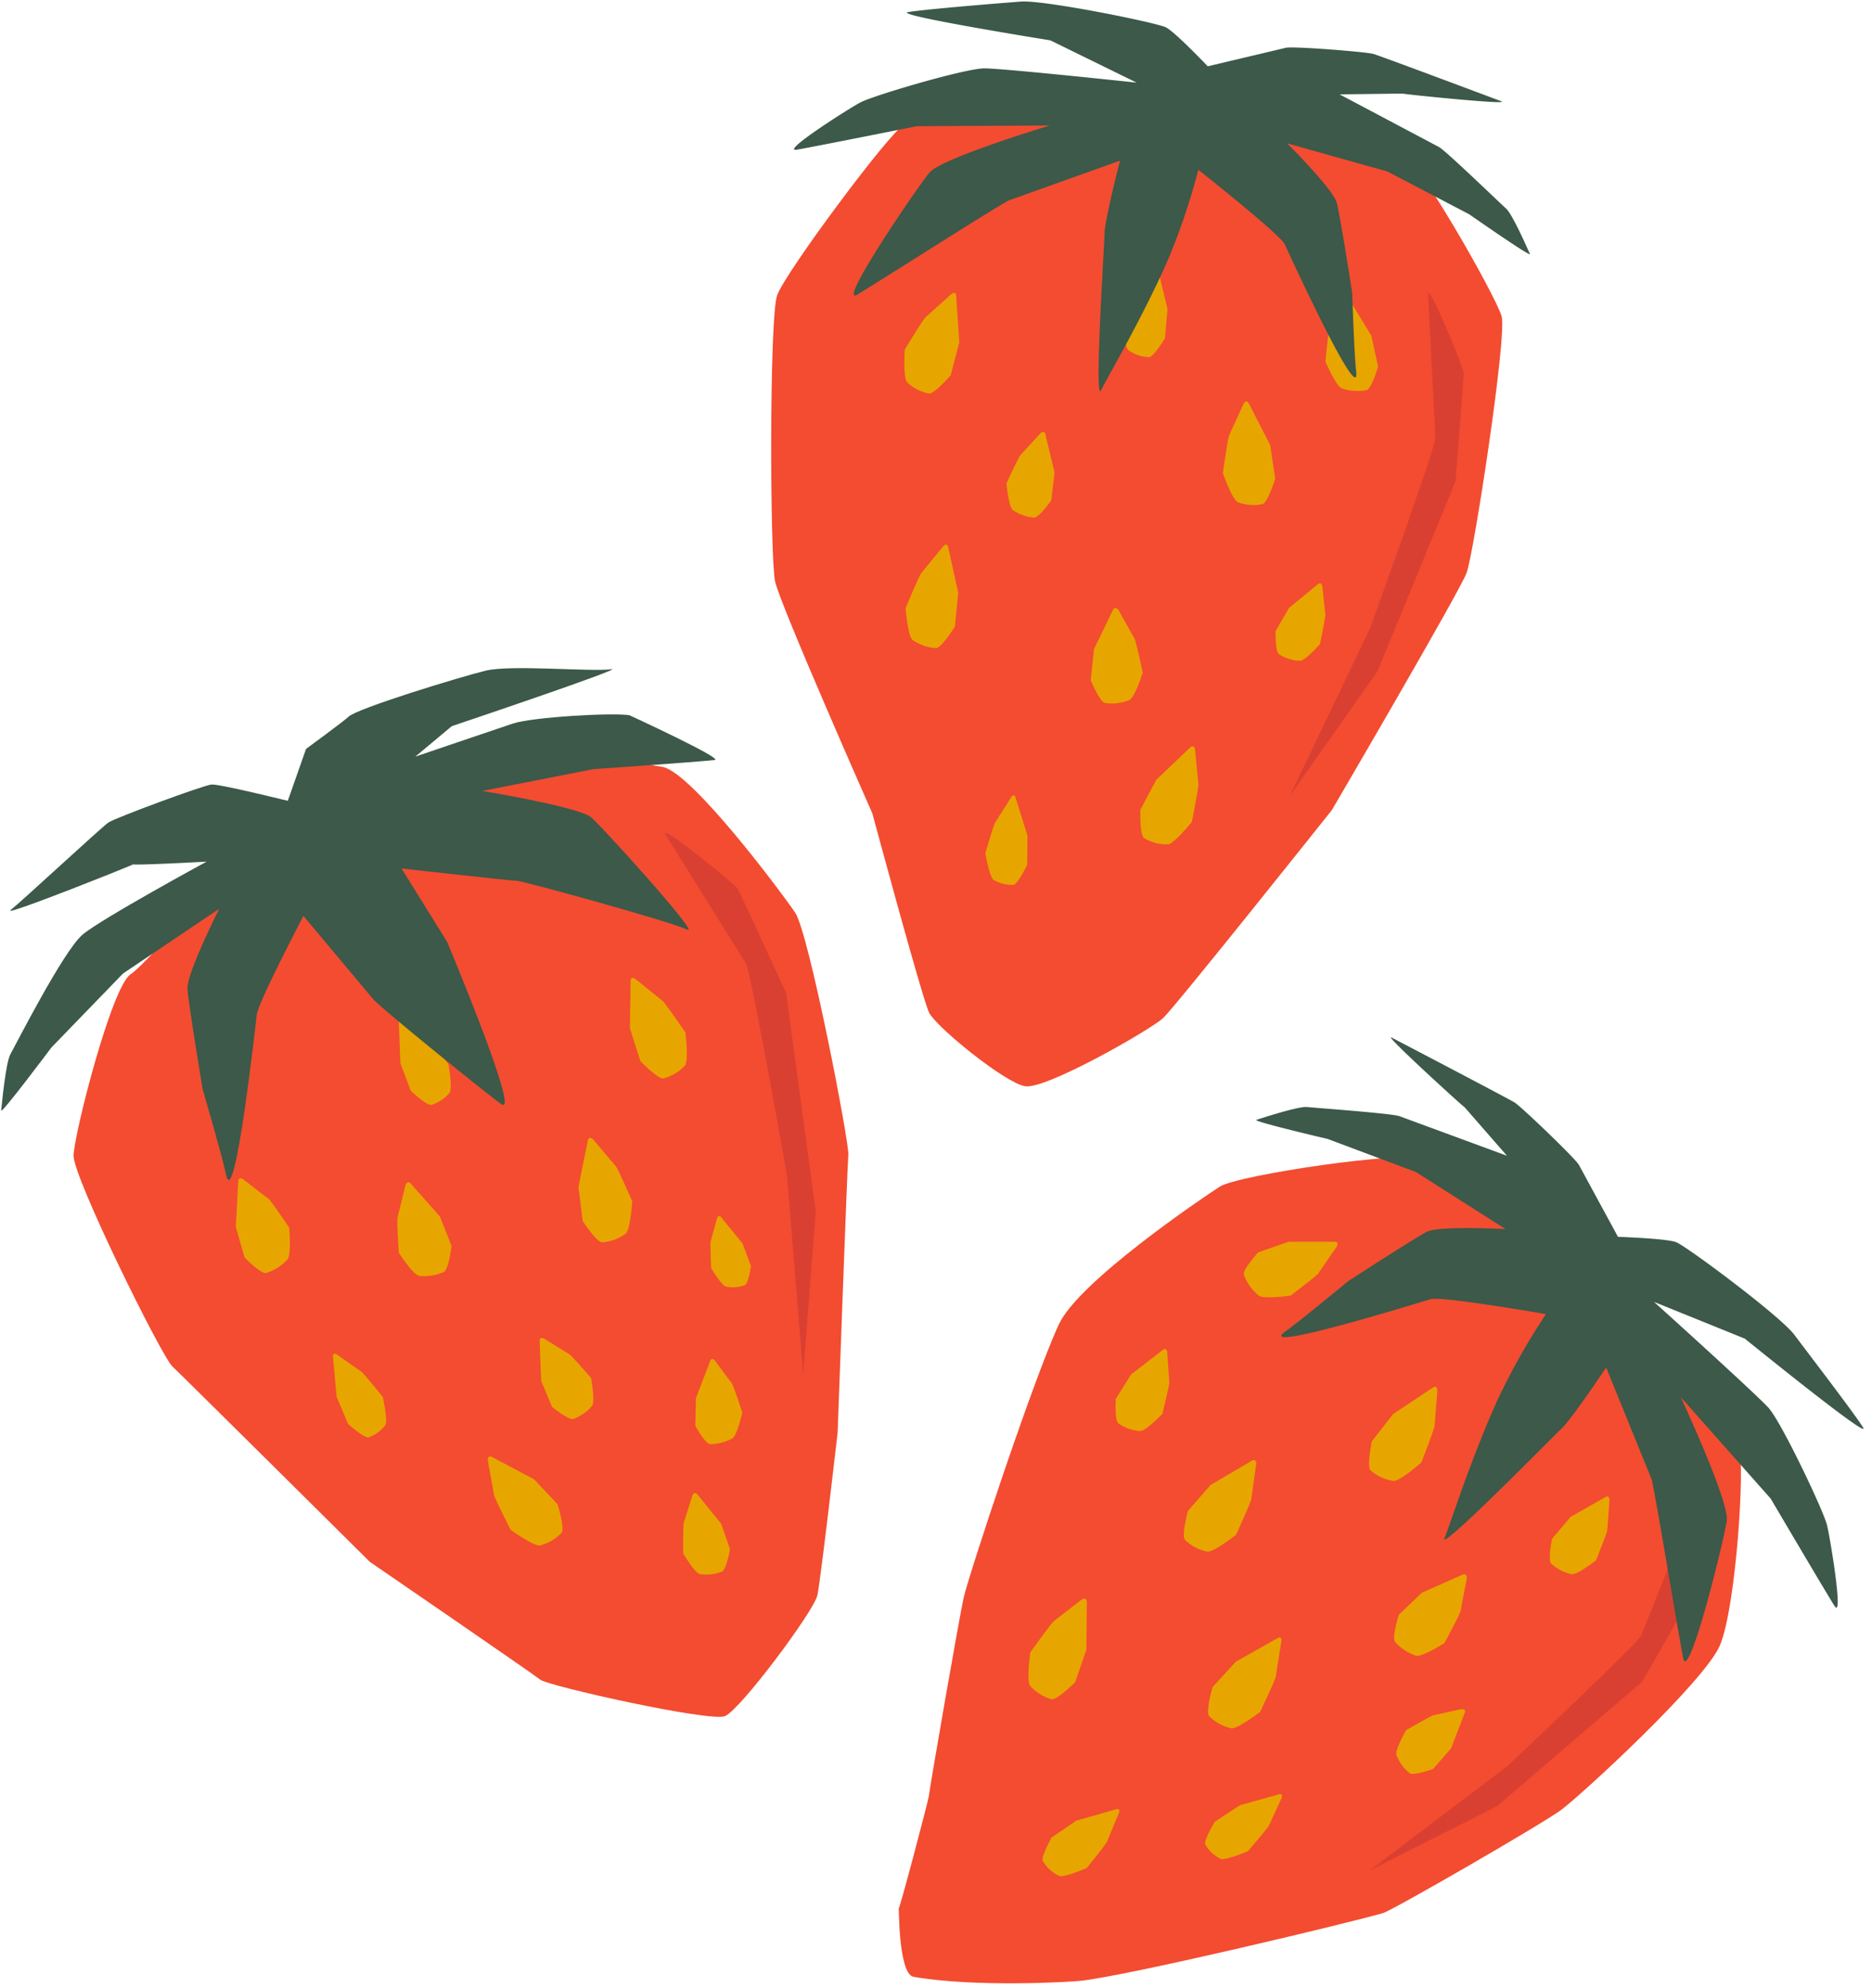
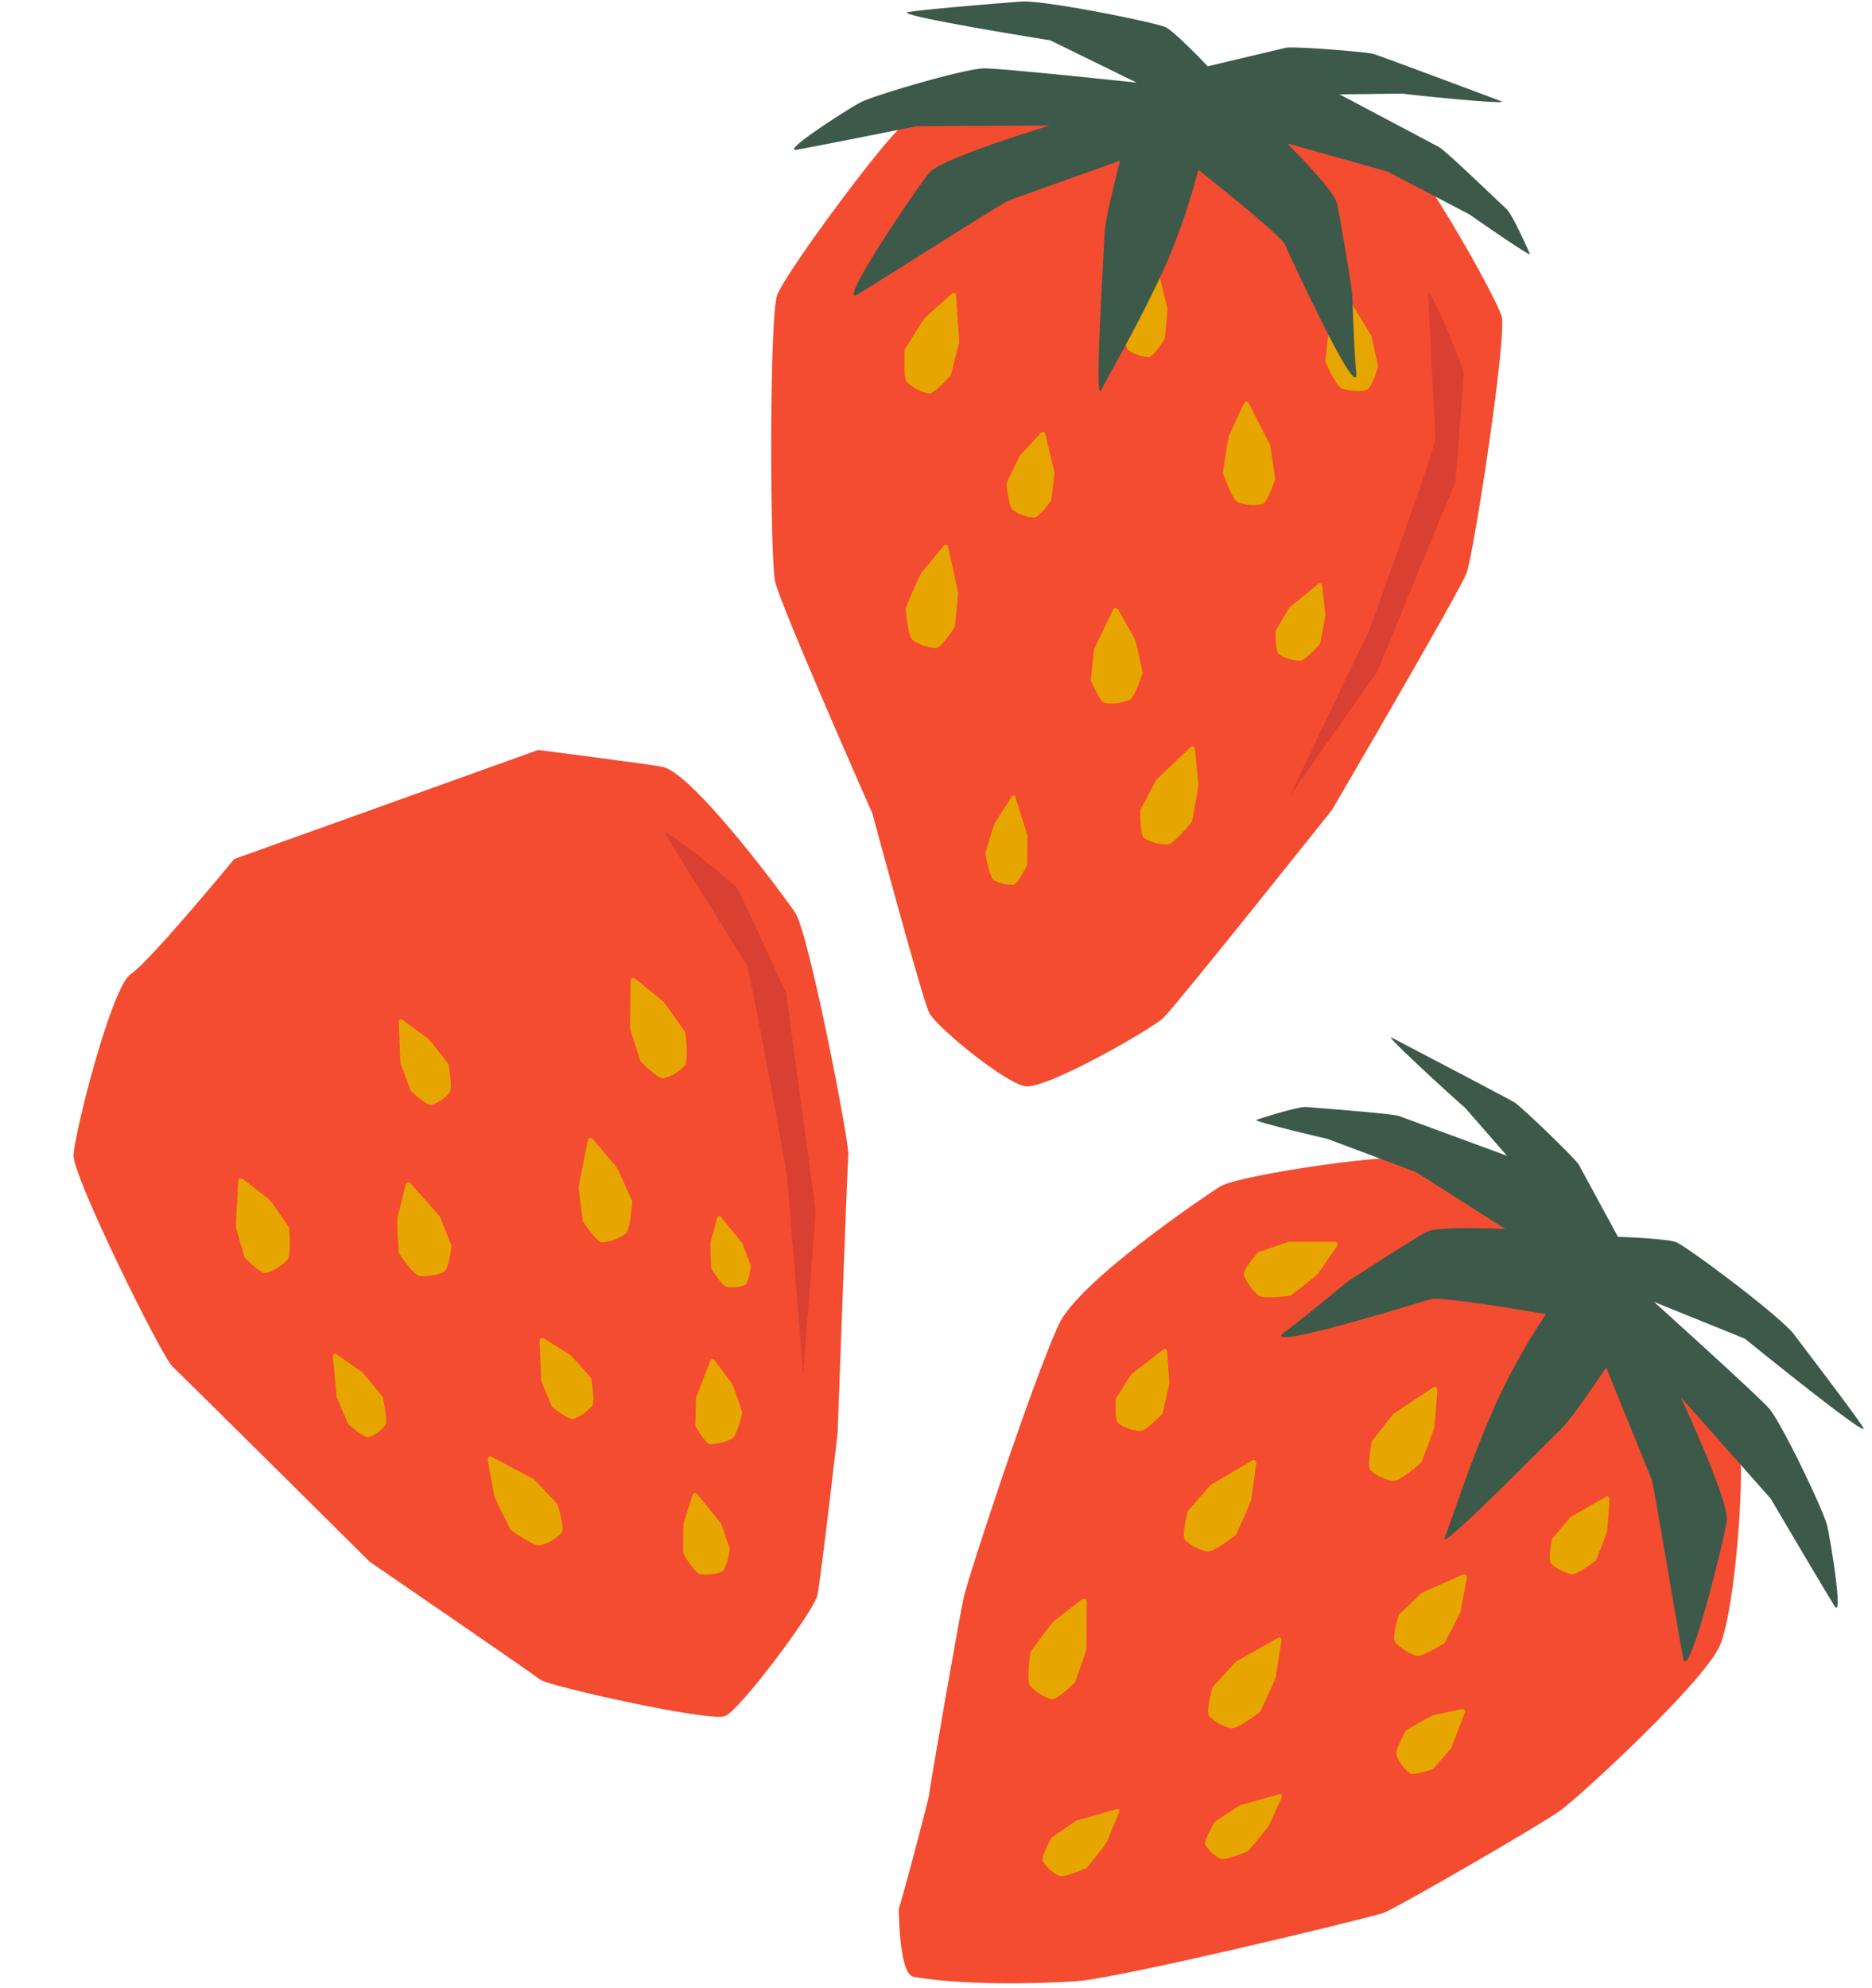
<svg xmlns="http://www.w3.org/2000/svg" height="501.5" preserveAspectRatio="xMidYMid meet" version="1.0" viewBox="-0.3 -0.4 472.3 501.5" width="472.3" zoomAndPan="magnify">
  <g data-name="Layer 40">
    <g id="change1_1">
      <path d="M282.5,24.12s63.13,9.48,68.28,11.05,26.38,39.24,27.78,44.24-7.05,59.91-8.83,64.71-34,59.86-34,59.86-39.51,49.64-42.59,52.5-29.67,18.14-34.87,17.18-22.42-15-24.16-18.56-14.32-50.28-14.32-50.28-23.25-52.57-24.54-58.52-1.48-66.37.5-72.14,28.78-41.64,31.76-42.79,21.32-5.85,21.32-5.85Z" fill="#f34c31" />
    </g>
    <g id="change2_1">
      <path d="M339.8,74.65l5.89,9.66,1.7,7.78s-1.57,5.46-2.87,5.93a12.19,12.19,0,0,1-6.32-.44c-1.47-.65-4.11-6.74-4.11-6.74s.79-8.1,1.1-8.77,3.24-7.31,3.24-7.31S339.08,73.47,339.8,74.65Z" fill="#e7a500" />
    </g>
    <g id="change2_2">
      <path d="M314.8,101.43l5.36,10.48,1.28,8.46s-1.85,5.91-3.18,6.42a11.16,11.16,0,0,1-6.29-.5c-1.43-.71-3.74-7.32-3.74-7.32s1.23-8.78,1.58-9.52l3.61-7.91S314.14,100.15,314.8,101.43Z" fill="#e7a500" />
    </g>
    <g id="change2_3">
      <path d="M291.87,67.66l2.39,9.91-.64,7.37s-2.76,4.61-4,4.77A9.63,9.63,0,0,1,284.45,88c-1.07-.89-1.67-6.94-1.67-6.94s2.81-7.13,3.3-7.7,4.66-5.92,4.66-5.92S291.58,66.45,291.87,67.66Z" fill="#e7a500" />
    </g>
    <g id="change2_4">
      <path d="M263.45,109.19l2.31,9.65-.82,7s-3,4.26-4.29,4.36a11.22,11.22,0,0,1-5.42-1.9c-1.09-.92-1.6-6.75-1.6-6.75s3.1-6.71,3.58-7.2,5-5.44,5-5.44S263.17,108,263.45,109.19Z" fill="#e7a500" />
    </g>
    <g id="change2_5">
      <path d="M240.94,74.27,241.73,86l-2.17,8.27s-4.05,4.68-5.47,4.63A11.06,11.06,0,0,1,228.52,96c-1-1.22-.55-8.21-.55-8.21s4.61-7.58,5.22-8.12l6.47-5.82S240.85,72.83,240.94,74.27Z" fill="#e7a500" />
    </g>
    <g id="change2_6">
      <path d="M280.47,153.54l-4.77,9.87-.81,7.81s2.19,5.34,3.55,5.75a12.09,12.09,0,0,0,6.24-.76c1.39-.72,3.33-6.9,3.33-6.9s-1.7-8-2.1-8.65-4-7.14-4-7.14S281,152.33,280.47,153.54Z" fill="#e7a500" />
    </g>
    <g id="change2_7">
      <path d="M237.62,137.49s-5,6.11-5.51,6.74-3.94,8.82-3.94,8.82.55,6.95,1.75,8a11.17,11.17,0,0,0,6,2.06c1.42-.16,4.7-5.41,4.7-5.41l.84-8.54-2.54-11.5C238.61,136.3,237.62,137.49,237.62,137.49Z" fill="#e7a500" />
    </g>
    <g id="change2_8">
      <path d="M254.82,200.74s-3.59,5.69-4,6.27-2.52,7.88-2.52,7.88,1,5.92,2.09,6.71a8.94,8.94,0,0,0,5.05,1.24c1.11-.26,3.42-5.05,3.42-5.05l.06-7.37-3-9.6C255.58,199.64,254.82,200.74,254.82,200.74Z" fill="#e7a500" />
    </g>
    <g id="change2_9">
      <path d="M332.19,147l-7.28,6-3.4,5.85s-.09,5,.83,5.8a10.88,10.88,0,0,0,5.33,1.69c1.37-.06,5.06-4.25,5.06-4.25s1.44-6.9,1.35-7.56-.77-7-.77-7S333.08,146.23,332.19,147Z" fill="#e7a500" />
    </g>
    <g id="change2_10">
      <path d="M299.93,188.24l-8.52,8.13-4,7.55s-.19,6.2.9,7.12a11.12,11.12,0,0,0,6.1,1.6c1.58-.21,6-5.69,6-5.69s1.73-8.7,1.64-9.51-.83-8.66-.83-8.66S301,187.25,299.93,188.24Z" fill="#e7a500" />
    </g>
    <g id="change3_1">
      <path d="M286.47,20.45s-33.65-3.6-38.43-3.6-28,6.85-31.26,8.59-20.3,12.64-16.07,11.93S231,31.44,231,31.44l33.57-.18s-27.28,8.22-30.37,11.89S210.4,77.31,216.07,73.88s36.68-23.19,38.21-23.74l28-10s-3.83,14.77-3.9,18.32-2.73,43.86-.81,39.52c1.12-2.55,10.09-17.59,16.7-32.59a167.55,167.55,0,0,0,7.77-22.95s20.64,16.29,21.81,18.82,19.16,41.75,18,32c-.47-3.86-1-19.85-1-19.85s-3.24-20.7-3.94-22.82c-1.14-3.52-12.46-14.82-12.46-14.82l25.28,7.09,20.67,10.82s15.74,11,15.29,10-4.38-10-6-11.45S364.4,37.56,362.74,36.69L337.68,23.41l16-.2c-1.43,0,27.6,3,24.76,1.93s-30.4-11.4-32.23-11.93-20.36-2-22.11-1.55l-19.69,4.67s-8.2-8.64-10.56-9.83S263.09-.45,257.23,0,233,1.94,228.83,2.65,264.7,9.78,264.7,9.78Z" fill="#3c5949" />
    </g>
    <g id="change4_1">
      <path d="M369,93.74c0,1.2-2.08,27.32-2.08,27.32L347.22,169l-22.09,31.37,20.23-42.25s16.6-45.79,16.49-48S360.22,78,360,74,369,92.55,369,93.74Z" fill="#d94032" />
    </g>
    <g id="change1_2">
      <path d="M424.89,342.92s12.43,18.78,13.56,21.94c1.54,4.28-.73,40.18-4.82,49.87-3.81,9.07-35.06,37.87-40.15,41.59S351,481.6,348.67,482.27c-7.9,2.32-63.48,15.65-76.25,17.09-3,.33-26.69,1.7-42.23-1-4-.69-3.64-19.1-3.78-17.27s7.52-27.27,7.64-28.35c.28-2.58,7.61-44.71,8.77-50s17.24-54.24,24-68.95c4.94-10.79,36.13-31.9,40.65-34.81s47.18-9.3,52.2-6.9,40.54,24.43,40.54,24.43Z" fill="#f34c31" />
    </g>
    <g id="change2_11">
      <path d="M336.94,314.15s-4.21,6.08-4.62,6.71-7,5.63-7,5.63-6.71.95-8.06,0a12.54,12.54,0,0,1-3.75-5.27c-.28-1.38,3.63-5.65,3.63-5.65l7.67-2.67,11.54,0C337.73,312.89,336.94,314.15,336.94,314.15Z" fill="#e7a500" />
    </g>
    <g id="change2_12">
      <path d="M316.63,369s-1.12,8-1.22,8.79-3.86,9.05-3.86,9.05-5.62,4.42-7.24,4.25a11.4,11.4,0,0,1-5.68-3c-.87-1.17.78-7.27.78-7.27l5.73-6.57,10.36-6.08C316.77,367.45,316.63,369,316.63,369Z" fill="#e7a500" />
    </g>
    <g id="change2_13">
      <path d="M282,457s-2.67,6.39-2.92,7.11-5.19,6.79-5.19,6.79-5.67,2.5-7,2a9.85,9.85,0,0,1-4.1-3.76c-.47-1.17,2.23-5.93,2.23-5.93l6.24-4.26,10-2.85C282.48,455.71,282,457,282,457Z" fill="#e7a500" />
    </g>
    <g id="change2_14">
      <path d="M405.77,378.06s-.51,6.81-.54,7.52-2.86,7.69-2.86,7.69-4.7,3.7-6.14,3.52a11.36,11.36,0,0,1-5.2-2.7c-.83-1,.24-6.23.24-6.23l4.68-5.53,8.78-5C405.81,376.69,405.77,378.06,405.77,378.06Z" fill="#e7a500" />
    </g>
    <g id="change2_15">
      <path d="M294.2,340.81s.45,6.82.51,7.52-1.75,8-1.75,8-4.13,4.31-5.59,4.34a11.41,11.41,0,0,1-5.52-1.95c-1-.91-.63-6.2-.63-6.2l3.85-6.13,8-6.2C294.05,339.45,294.2,340.81,294.2,340.81Z" fill="#e7a500" />
    </g>
    <g id="change2_16">
      <path d="M362.35,350.49s-.65,8-.71,8.85-3.34,9.26-3.34,9.26-5.36,4.73-7,4.65a11.28,11.28,0,0,1-5.84-2.69c-.92-1.12.36-7.31.36-7.31l5.36-6.88,10-6.65C362.41,348.91,362.35,350.49,362.35,350.49Z" fill="#e7a500" />
    </g>
    <g id="change2_17">
      <path d="M369.77,397.85s-1.45,7.44-1.57,8.21-4.08,8.11-4.08,8.11-5.58,3.54-7.13,3.18a12.26,12.26,0,0,1-5.36-3.53c-.79-1.21,1-6.81,1-6.81l5.78-5.54,10.22-4.54C369.87,396.34,369.77,397.85,369.77,397.85Z" fill="#e7a500" />
    </g>
    <g id="change2_18">
      <path d="M322,412.93l-10.46,5.89-5.92,6.46s-1.75,6.06-.9,7.26a11.42,11.42,0,0,0,5.62,3.12c1.62.2,7.27-4.12,7.27-4.12s3.9-8.15,4-9,1.37-8.78,1.37-8.78S323.23,412.2,322,412.93Z" fill="#e7a500" />
    </g>
    <g id="change2_19">
      <path d="M322.35,452.32l-9.87,2.77-6.28,4.14s-2.81,4.65-2.41,5.74a9,9,0,0,0,3.86,3.63c1.27.48,6.9-1.94,6.9-1.94s5.06-5.88,5.34-6.53,3.16-6.89,3.16-6.89S323.56,452,322.35,452.32Z" fill="#e7a500" />
    </g>
    <g id="change2_20">
      <path d="M368.34,430.83s-6.39,1.41-7,1.54-6.88,3.76-6.88,3.76-2.84,4.94-2.45,6.28a10.94,10.94,0,0,0,3.37,4.6c1.06.64,5.87-1.08,5.87-1.08l4.55-5.19,3.45-9C369.62,430.65,368.34,430.83,368.34,430.83Z" fill="#e7a500" />
    </g>
    <g id="change2_21">
      <path d="M272.56,403.2s-6.36,4.94-7,5.44-5.92,7.86-5.92,7.86-1,7.09-.06,8.42a11.39,11.39,0,0,0,5.46,3.42c1.44.16,5.91-4.3,5.91-4.3l2.85-8.23.1-12C273.87,402.32,272.56,403.2,272.56,403.2Z" fill="#e7a500" />
    </g>
    <g id="change4_2">
-       <path d="M426.65,401.69c-.43,1-12.64,22.21-12.64,22.21l-36.64,31.43-32.23,16.26L380,445.22s33-31.07,33.79-33l12.59-31.51C427.76,377.17,427.08,400.66,426.65,401.69Z" fill="#d94032" />
-     </g>
+       </g>
    <g id="change1_3">
      <path d="M135.47,188.82s28.26,3.6,31.48,4.29c7.47,1.59,29.89,31.62,33.37,36.76S214,288,213.73,290.93s-2.7,70.14-2.7,70.14-4.24,36.95-5.1,41-19.52,29-23.33,30.52S138,425,136,423.39s-43-29.73-43-29.73-47-46.66-49.8-49.29-25.07-47.8-24.94-53.22,9.59-42.6,14.4-45.75,26.13-29.06,26.13-29.06Z" fill="#f34c31" />
    </g>
    <g id="change2_22">
      <path d="M61.07,297.15s5.79,4.5,6.4,4.94,5.2,7.28,5.2,7.28.57,6.69-.42,8a12.43,12.43,0,0,1-5.42,3.43c-1.39.21-5.41-3.9-5.41-3.9l-2.23-7.74.61-11.43C59.87,296.31,61.07,297.15,61.07,297.15Z" fill="#e7a500" />
    </g>
    <g id="change2_23">
      <path d="M149.38,287.13l5.69,6.72c.54.62,4.14,8.84,4.14,8.84s-.45,7.08-1.64,8.16a11.35,11.35,0,0,1-6,2.2c-1.44-.14-4.86-5.38-4.86-5.38l-1.07-8.59L148,287.4C148.3,286,149.38,287.13,149.38,287.13Z" fill="#e7a500" />
    </g>
    <g id="change2_24">
      <path d="M101.37,257s5.53,4.08,6.16,4.5,5.32,6.6,5.32,6.6,1.07,6.05.28,7.21a9.82,9.82,0,0,1-4.6,3.07c-1.24.17-5.19-3.56-5.19-3.56l-2.63-7-.38-10.31C100.28,256.22,101.37,257,101.37,257Z" fill="#e7a500" />
    </g>
    <g id="change2_25">
      <path d="M137,337.36s5.76,3.58,6.36,3.93,5.46,6,5.46,6,1.1,5.83.28,7a11.39,11.39,0,0,1-4.76,3.33c-1.29.26-5.37-3.07-5.37-3.07L136.24,348l-.39-10C135.8,336.7,137,337.36,137,337.36Z" fill="#e7a500" />
    </g>
    <g id="change2_26">
      <path d="M160.07,246.64s6.2,5,6.85,5.54,5.71,7.92,5.71,7.92.87,7-.11,8.33a11.29,11.29,0,0,1-5.47,3.27c-1.43.13-5.78-4.38-5.78-4.38l-2.64-8.25.16-11.91C158.81,245.71,160.07,246.64,160.07,246.64Z" fill="#e7a500" />
    </g>
    <g id="change2_27">
      <path d="M102,298.63s-1.76,7.31-2,8.06.32,9,.32,9,3.57,5.5,5.12,5.82a12.23,12.23,0,0,0,6.29-1c1.21-.77,1.89-6.56,1.89-6.56l-2.92-7.4-7.35-8.31C102.5,297.23,102,298.63,102,298.63Z" fill="#e7a500" />
    </g>
    <g id="change2_28">
      <path d="M178.88,343l-3.59,9.33-.17,7s2.42,4.44,3.71,4.63a11.72,11.72,0,0,0,5.67-1.45c1.21-.81,2.48-6.49,2.48-6.49s-2.21-6.86-2.64-7.4-4.29-5.76-4.29-5.76S179.27,341.91,178.88,343Z" fill="#e7a500" />
    </g>
    <g id="change2_29">
      <path d="M83.71,341.9,84.62,352l2.9,6.87s4,3.59,5.16,3.39a8.89,8.89,0,0,0,4.24-3.11c.69-1.14-.64-7.08-.64-7.08s-4.82-6-5.41-6.39-6.14-4.32-6.14-4.32S83.59,340.65,83.71,341.9Z" fill="#e7a500" />
    </g>
    <g id="change2_30">
      <path d="M174.38,376.94s-1.95,6.19-2.16,6.83-.15,7.77-.15,7.77,2.85,4.88,4.2,5.21a10.9,10.9,0,0,0,5.62-.63c1.07-.61,2-5.59,2-5.59l-2.23-6.48-6-7.4C174.84,375.75,174.38,376.94,174.38,376.94Z" fill="#e7a500" />
    </g>
    <g id="change2_31">
      <path d="M180.62,306.93s-1.46,5.32-1.62,5.87.12,6.75.12,6.75,2.59,4.34,3.75,4.67a9,9,0,0,0,4.79-.37c.9-.49,1.5-4.8,1.5-4.8l-2.11-5.7-5.41-6.63C181,305.91,180.62,306.93,180.62,306.93Z" fill="#e7a500" />
    </g>
    <g id="change2_32">
      <path d="M122.78,368.13s1.43,7.85,1.56,8.66,4.21,8.82,4.21,8.82,5.77,4.13,7.37,3.91a11.23,11.23,0,0,0,5.51-3.23c.8-1.19-1.07-7.18-1.07-7.18l-5.92-6.27-10.53-5.6C122.61,366.57,122.78,368.13,122.78,368.13Z" fill="#e7a500" />
    </g>
    <g id="change4_3">
      <path d="M167.66,210.27c2.26,3.62,19,30.43,20.25,32.45s10.35,53.45,10.35,53.45l4.08,50.1,3.17-41-7.46-55.09s-11.63-25.35-12.28-26.43S165.4,206.66,167.66,210.27Z" fill="#d94032" />
    </g>
    <g id="change3_2">
-       <path d="M113.69,182.81s44.8-15.06,40.14-14.36-25.18-1.19-31.54.35-32.59,9.55-34.67,11.64c-1,1-10.71,8.12-10.71,8.12l-4.6,13.09s-17.25-4.28-19.25-4.11-24.23,8.38-26,9.58-22,20-24.66,22.07,32.48-12,31-11.56S51.82,217,51.82,217s-26.77,14.53-31.34,18.46c-4.84,4.16-16.95,28-18.15,30.12s-2.2,13-2.33,14.2,12.67-15.89,12.67-15.89l18.06-18.66L55,228.89s-8,15.9-8,20c0,2.48,3.82,25.5,3.82,25.5s5,17.1,5.86,21.35c2.15,10.67,7.44-37.08,7.8-40.17s11.77-24.88,11.77-24.88,15.61,18.65,17.6,21,29.81,24.83,32.4,26.53c4.8,3.17-13.75-41-13.75-41L101,218.72s27.26,3.06,29.06,3.11,39.33,10.46,43,12.3c3.84,1.93-22.88-27.59-24.54-28.57-4.61-2.69-27.13-6.4-27.13-6.4l28.08-5.51s25.79-1.76,30.53-2.3c2.42-.28-21.49-11.29-21.49-11.29-4-.7-24.38.43-29.42,2.1s-24.62,8.35-24.62,8.35Z" fill="#3c5949" />
-     </g>
+       </g>
    <g id="change3_3">
      <path d="M439.92,337.35s32.12,26.07,29.83,22.41S456,341.17,452.42,336.39,425.08,313.94,422.57,313s-14.66-1.34-14.66-1.34l-9.85-18.14c-.87-1.61-14.56-14.72-16.22-15.75s-28.27-14.93-31-16.37,19.28,18.6,18.32,17.5l10.75,12.31-27.15-10c-1.79-.67-21.06-2.08-23.3-2.3s-11.69,2.89-12.78,3.24,18,4.82,18,4.82l22.28,8.35,22.6,14.4s-16.29-.92-19.74.61c-2.09.91-20,12.53-20,12.53S327.24,333.26,324,335.53c-8.18,5.71,33.87-7.31,36.59-8.14s29.15,3.77,29.15,3.77a170.29,170.29,0,0,0-12.16,21.53c-6.9,15.22-12.23,32.28-13.4,34.86-2,4.41,26.83-25,29.48-27.5s11.27-15.44,11.27-15.44l11.43,28.13c.62,1.53,6.69,38.56,8,45.2s10.35-29.85,11-34.69-11.63-31.17-11.63-31.17l22.71,25.63s13.75,23.36,16.09,27.06-1-16.69-1.87-20.34-11.5-26-14.75-29.61S417,328.07,417,328.07Z" fill="#3c5949" />
    </g>
  </g>
</svg>